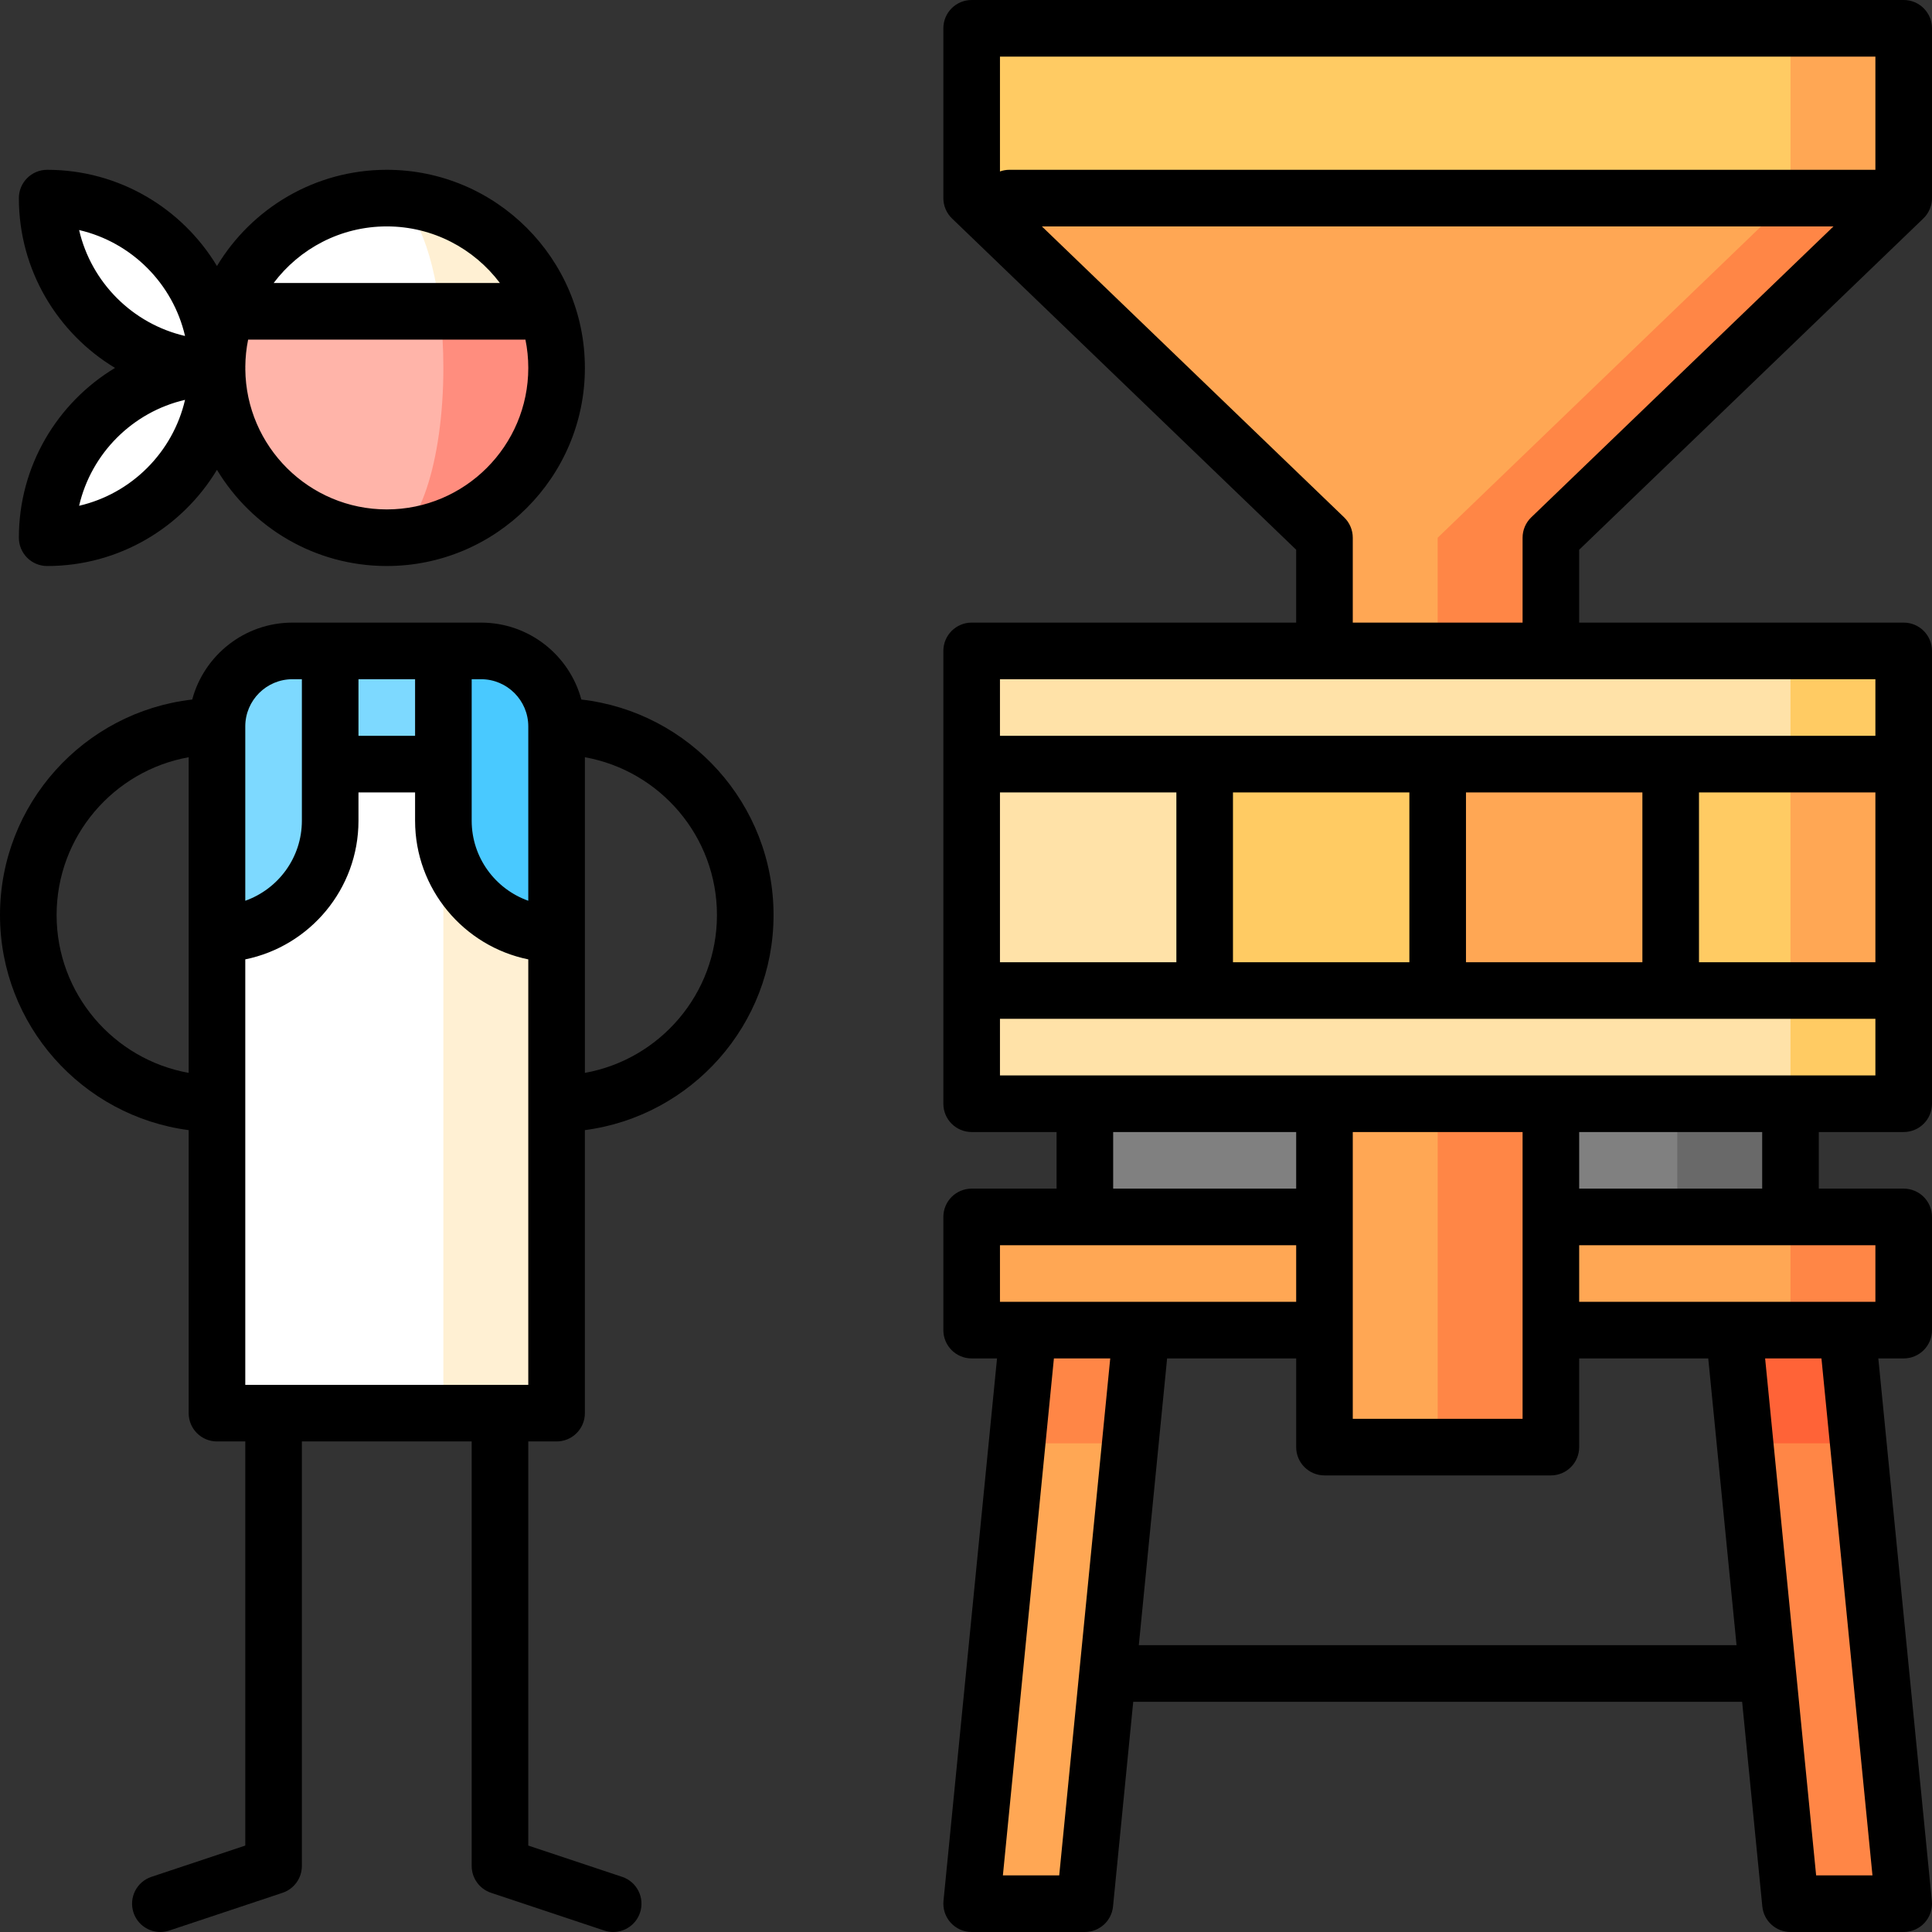
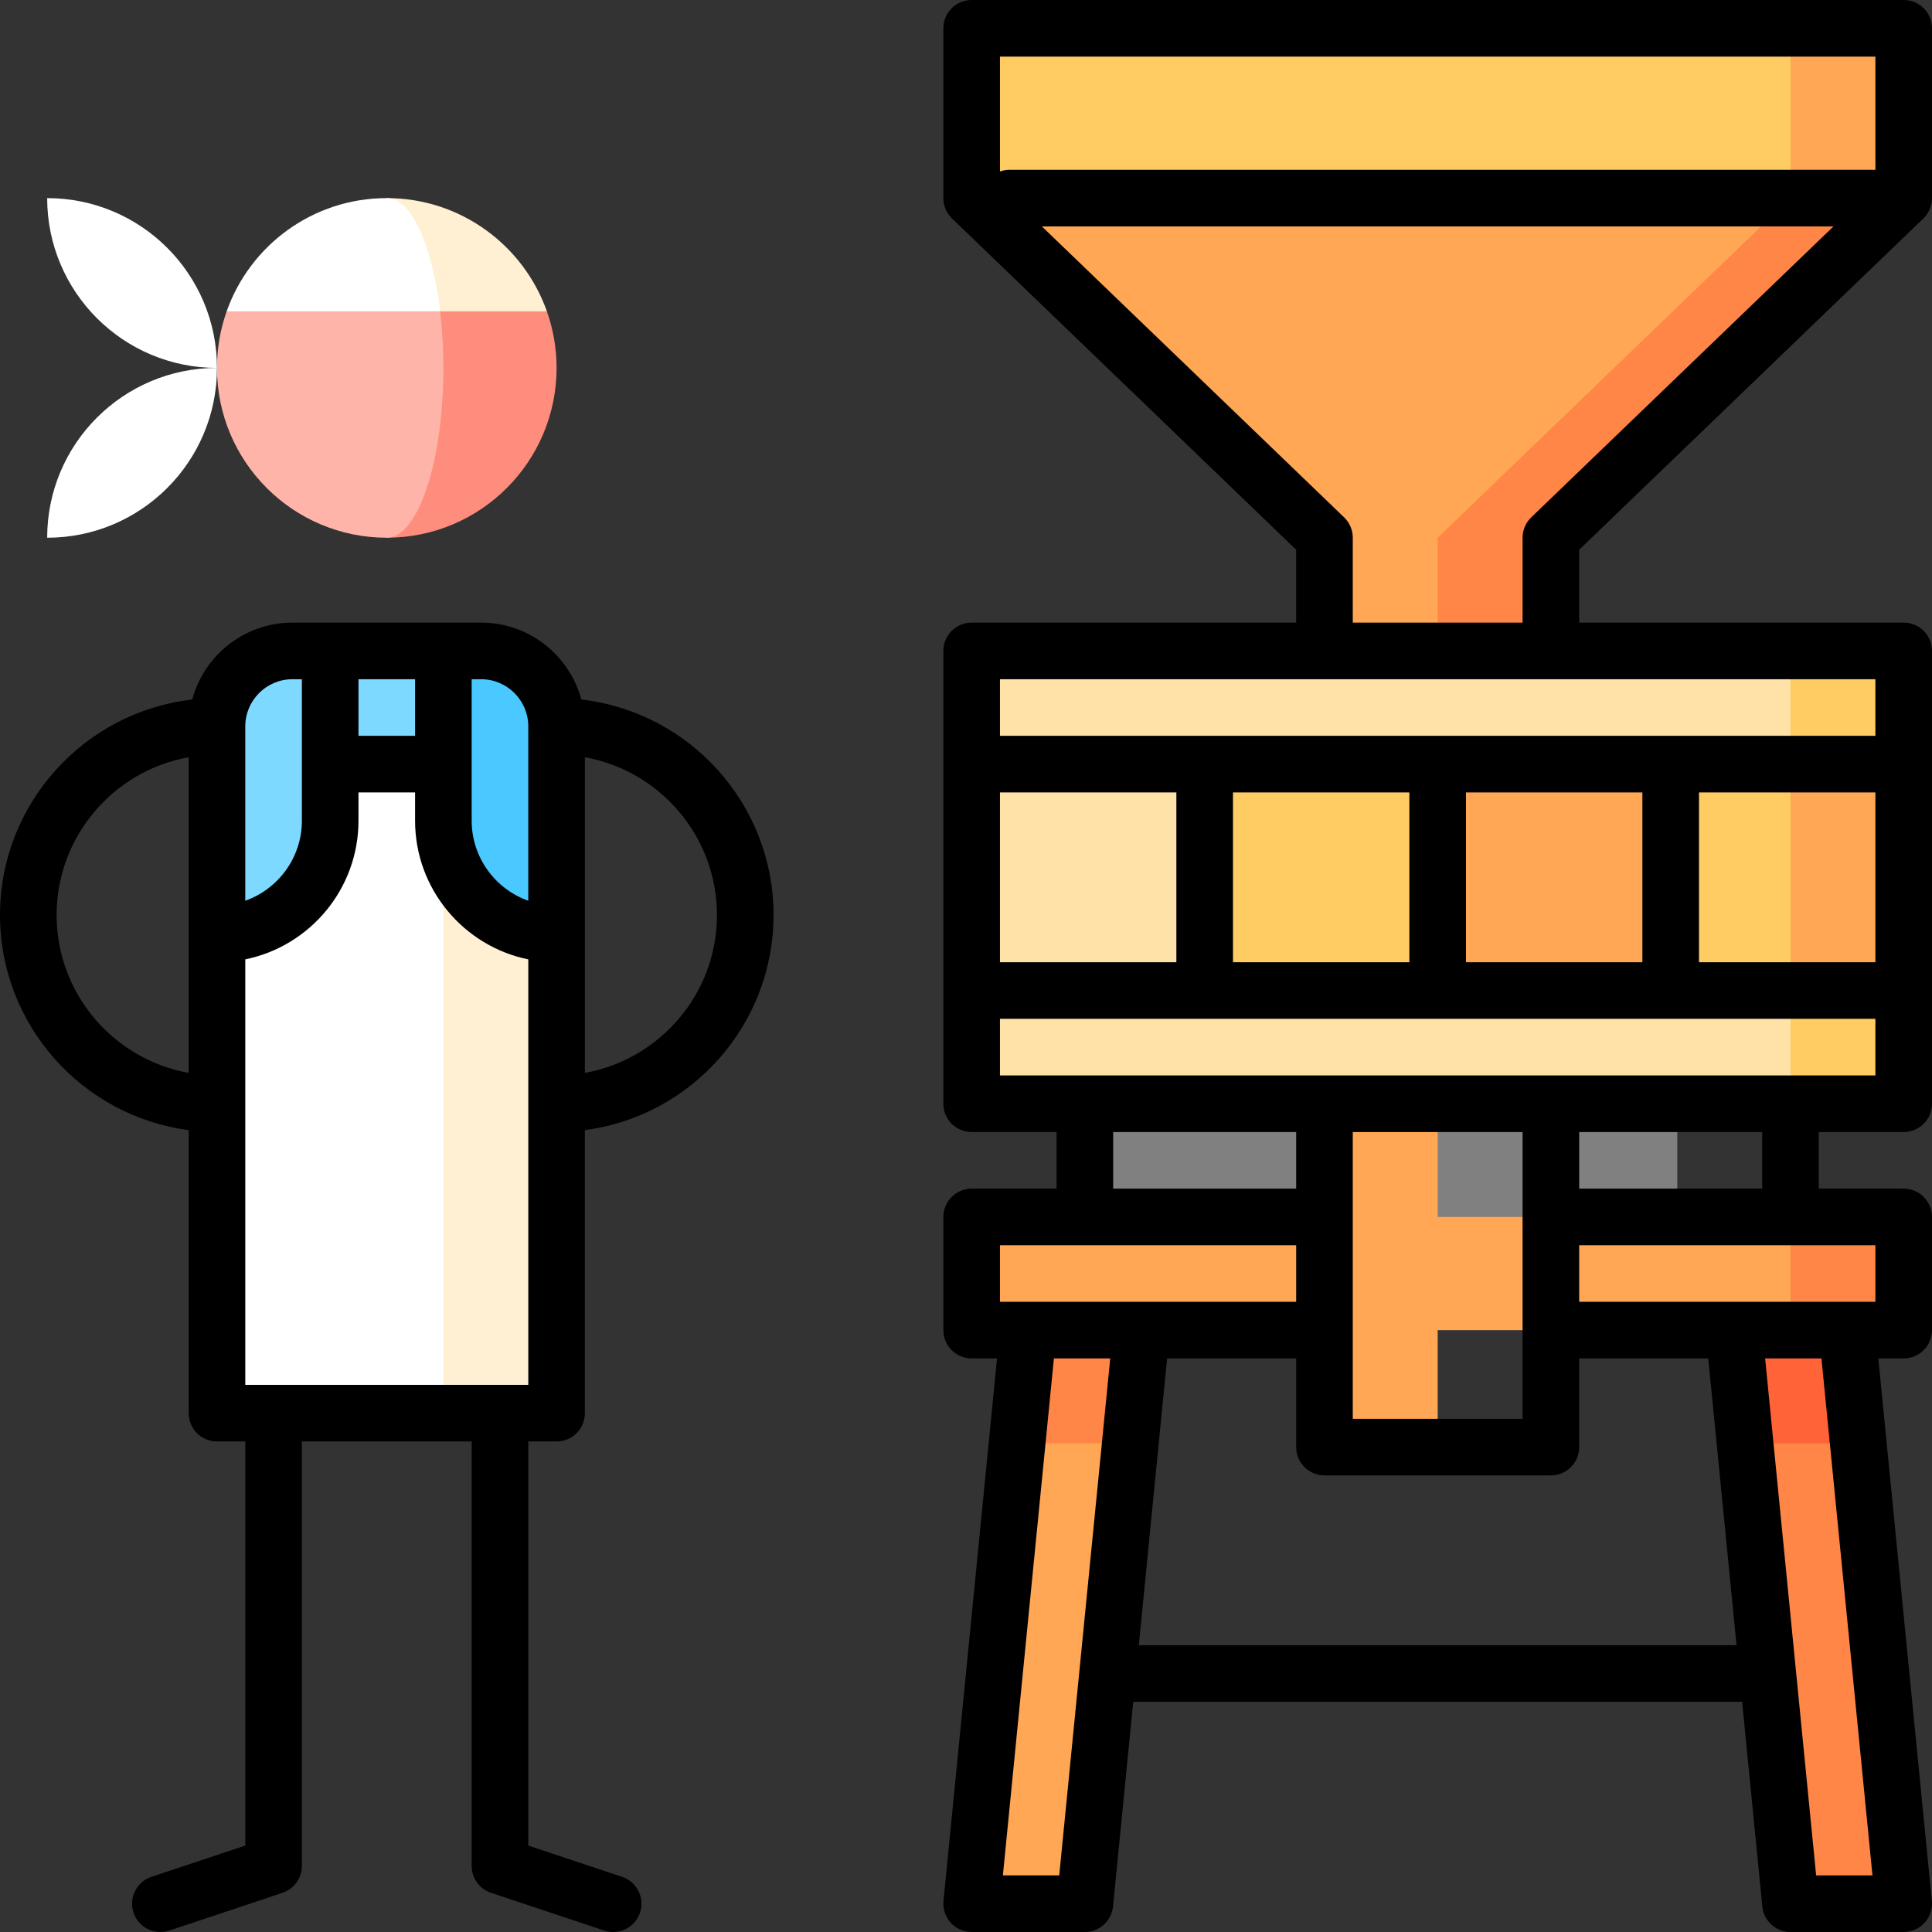
<svg xmlns="http://www.w3.org/2000/svg" version="1.1" id="Capa_1" x="0px" y="0px" viewBox="0 0 512.002 512.002" style="enable-background:new 0 0 512.002 512.002;" xml:space="preserve" width="512" height="512">
  <rect x="0" y="0" width="512.002" height="512.002" fill="#333333" stroke="none" />
  <g>
    <path style="fill:#FFFFFF;" d="M57.501,97.502c0-24.853-20.147-45-45-45C12.501,77.355,32.648,97.502,57.501,97.502z" />
    <path style="fill:#FFFFFF;" d="M12.501,142.502c24.853,0,45-20.147,45-45C32.648,97.502,12.501,117.649,12.501,142.502z" />
    <path style="fill:#FF8D7E;" d="M102.498,62.501v80c24.853,0,45-20.147,45-45c0-5.261-0.912-10.307-2.571-15L102.498,62.501z" />
    <path style="fill:#FFF0D3;" d="M102.498,52.501l14.143,30h28.286C138.749,65.025,122.09,52.501,102.498,52.501z" />
    <path style="fill:#FFB4A9;" d="M60.069,82.501c-1.659,4.693-2.571,9.739-2.571,15c0,24.853,20.147,45,45,45   c8.284,0,15-20.147,15-45c0-5.261-0.304-10.307-0.857-15l-14.143-20L60.069,82.501z" />
    <path style="fill:#FFFFFF;" d="M102.498,52.501c-19.592,0-36.25,12.524-42.429,30h56.572   C114.582,65.025,109.029,52.501,102.498,52.501z" />
    <path style="fill:#49C9FF;" d="M127.501,172.501h-10l-35,90l65-15v-55C147.501,181.455,138.547,172.501,127.501,172.501z" />
    <path style="fill:#7DD9FF;" d="M77.501,172.501c-11.046,0-20,8.954-20,20v55l60,30v-105H77.501z" />
    <path style="fill:#FFF0D3;" d="M117.501,217.501c0,16.57,13.43,30,30,30v127h-30l-30-78.5L117.501,217.501z" />
    <path style="fill:#FFFFFF;" d="M87.501,202.501v15c0,16.57-13.43,30-30,30v127h60v-172H87.501z" />
    <polygon style="fill:#FF8646;" points="444.501,22.501 366.001,142.501 366.001,202.501 411.001,202.501 411.001,142.501    504.501,52.501  " />
    <polygon style="fill:#FFA754;" points="474.501,52.501 366.001,22.501 257.501,52.501 351.001,142.501 351.001,202.501    381.001,202.501 381.001,142.501  " />
    <polygon style="fill:#FFA754;" points="474.501,7.501 444.501,30.001 474.501,52.501 504.501,52.501 504.501,7.501  " />
    <rect x="257.501" y="7.501" style="fill:#FFCB63;" width="217" height="45" />
    <polygon style="fill:#FF8646;" points="273.981,337.501 303.981,337.501 299.54,382.501 284.54,402.501 269.54,382.501  " />
    <polygon style="fill:#FFA754;" points="299.54,382.501 287.501,504.501 257.501,504.501 269.54,382.501  " />
-     <rect x="414.501" y="262.501" style="fill:#696969;" width="60" height="75" />
    <rect x="287.501" y="262.501" style="fill:#808080;" width="157" height="75" />
    <polygon style="fill:#FF6337;" points="488.021,337.501 458.021,337.501 462.462,382.501 477.462,402.501 492.462,382.501  " />
    <polygon style="fill:#FF8646;" points="462.462,382.501 474.501,504.501 504.501,504.501 492.462,382.501  " />
    <polygon style="fill:#FF8646;" points="474.501,322.501 454.501,337.501 474.501,352.501 504.501,352.501 504.501,322.501  " />
    <rect x="257.501" y="322.501" style="fill:#FFA754;" width="217" height="30" />
    <polygon style="fill:#FFCB63;" points="504.501,172.501 474.501,172.501 444.501,232.501 474.501,292.501 504.501,292.501    504.501,262.501 482.001,232.501 504.501,202.501  " />
-     <polygon style="fill:#FF8646;" points="361.001,262.501 381.001,383.501 411.001,383.501 411.001,262.501  " />
    <rect x="351.001" y="262.501" style="fill:#FFA754;" width="30" height="121" />
    <polygon style="fill:#FFE2A8;" points="257.501,172.501 257.501,202.501 338.876,232.501 257.501,262.501 257.501,292.501    474.501,292.501 474.501,172.501  " />
    <polygon style="fill:#FFA754;" points="504.501,202.501 474.501,202.501 454.501,232.501 474.501,262.501 504.501,262.501  " />
    <polygon style="fill:#FFCB63;" points="442.751,202.501 422.751,232.501 442.751,262.501 474.501,262.501 474.501,202.501  " />
    <polygon style="fill:#FFA754;" points="381.001,202.501 361.001,232.501 381.001,262.501 442.751,262.501 442.751,202.501  " />
    <polygon style="fill:#FFCB63;" points="319.251,202.501 299.251,232.501 319.251,262.501 381.001,262.501 381.001,202.501  " />
    <rect x="257.501" y="202.501" style="fill:#FFE2A8;" width="61.75" height="60" />
-     <path d="M5.001,142.501c0,4.143,3.358,7.5,7.5,7.5c19.078,0,35.803-10.236,44.996-25.498C66.69,139.766,83.421,150,102.501,150   c28.949,0,52.5-23.552,52.5-52.5S131.45,45,102.501,45c-19.08,0-35.811,10.234-45.004,25.498   c-9.193-15.262-25.918-25.497-44.996-25.497c-4.142,0-7.5,3.357-7.5,7.5c0,19.073,10.226,35.805,25.481,45   C15.227,106.696,5.001,123.428,5.001,142.501z M102.501,135c-20.574,0-37.324-16.655-37.492-37.19   c0.004-0.103,0.012-0.205,0.012-0.309c0-0.104-0.008-0.207-0.012-0.31c0.02-2.46,0.273-4.865,0.747-7.191h73.491   c0.494,2.424,0.755,4.932,0.755,7.5C140.001,118.178,123.179,135,102.501,135z M102.501,60c12.242,0,23.131,5.898,29.98,15H72.521   C79.37,65.898,90.259,60,102.501,60z M20.964,60.964c13.896,3.217,24.857,14.179,28.074,28.074   C35.142,85.821,24.181,74.859,20.964,60.964z M49.038,105.964c-3.217,13.896-14.179,24.857-28.074,28.074   C24.181,120.143,35.142,109.181,49.038,105.964z" />
    <path d="M154.062,185.385C150.919,173.661,140.204,165,127.501,165h-50c-12.703,0-23.418,8.661-26.562,20.385   C22.314,188.654,0.001,213.014,0.001,242.5c0,29.163,21.828,53.306,50,56.995V374.5c0,4.143,3.358,7.5,7.5,7.5h7.5v107.095   l-24.872,8.29c-3.93,1.31-6.053,5.558-4.744,9.487c1.048,3.143,3.974,5.13,7.114,5.13c0.786,0,1.586-0.125,2.373-0.387l30-10   c3.063-1.021,5.128-3.887,5.128-7.115V382h45v112.5c0,3.229,2.066,6.095,5.128,7.115l30,10c0.787,0.262,1.586,0.387,2.373,0.387   c3.14,0,6.066-1.987,7.114-5.13c1.31-3.93-0.814-8.178-4.744-9.487l-24.872-8.29V382h7.5c4.142,0,7.5-3.357,7.5-7.5v-75.005   c28.172-3.688,50-27.832,50-56.995C205.001,213.014,182.688,188.654,154.062,185.385z M140.001,192.5v46.21   c-8.729-3.096-15-11.433-15-21.21V180h2.5C134.393,180,140.001,185.607,140.001,192.5z M95.001,180h15v15h-15V180z M77.501,180h2.5   v37.5c0,9.777-6.271,18.114-15,21.21V192.5C65.001,185.607,70.608,180,77.501,180z M15.001,242.5c0-20.875,15.132-38.27,35-41.824   v83.647C30.133,280.77,15.001,263.375,15.001,242.5z M140.001,367h-75V254.245c17.096-3.484,30-18.635,30-36.745V210h15v7.5   c0,18.11,12.904,33.261,30,36.745V367z M155.001,284.324v-83.647c19.868,3.554,35,20.949,35,41.824S174.869,280.77,155.001,284.324   z" />
    <path d="M509.702,57.903c0.016-0.015,0.029-0.032,0.044-0.047c0.112-0.109,0.216-0.226,0.321-0.342   c0.06-0.067,0.124-0.131,0.182-0.2c0.114-0.136,0.219-0.279,0.323-0.423c0.039-0.054,0.082-0.105,0.12-0.16   c0.132-0.193,0.255-0.393,0.369-0.599c0.604-1.095,0.94-2.324,0.94-3.633v-45c0-4.143-3.357-7.5-7.5-7.5h-247   c-4.142,0-7.5,3.357-7.5,7.5v45c0,2.039,0.83,3.989,2.299,5.403l91.201,87.787V165h-86c-4.142,0-7.5,3.357-7.5,7.5v120   c0,4.143,3.358,7.5,7.5,7.5h22.5v15h-22.5c-4.142,0-7.5,3.357-7.5,7.5v30c0,4.143,3.358,7.5,7.5,7.5h6.723l-14.187,143.764   c-0.208,2.106,0.484,4.203,1.906,5.772s3.44,2.464,5.558,2.464h30c3.856,0,7.085-2.925,7.464-6.764L300.317,451h161.368   l5.352,54.236c0.379,3.839,3.607,6.764,7.464,6.764h30c2.117,0,4.136-0.895,5.558-2.464s2.114-3.666,1.906-5.772L497.777,360h6.723   c4.143,0,7.5-3.357,7.5-7.5v-30c0-4.143-3.357-7.5-7.5-7.5h-22.5v-15h22.5c4.143,0,7.5-3.357,7.5-7.5v-120   c0-4.143-3.357-7.5-7.5-7.5h-86v-19.31L509.702,57.903z M497.001,15v30h-229.5c-0.878,0-1.717,0.159-2.5,0.436V15H497.001z    M373.501,210v45h-46.75v-45H373.501z M435.251,210v45h-46.75v-45H435.251z M497.001,210v45h-46.75v-45H497.001z M311.751,255   h-46.75v-45h46.75V255z M295.001,300h48.5v15h-48.5V300z M403.501,300v76h-45v-76H403.501z M265.001,330h78.5v15h-78.5V330z    M265.777,497l13.52-137h14.927l-8.162,82.715c-0.004,0.038-5.357,54.285-5.357,54.285H265.777z M301.797,436l7.5-76h34.204v23.5   c0,4.143,3.357,7.5,7.5,7.5h60c4.143,0,7.5-3.357,7.5-7.5V360h34.204l7.5,76H301.797z M496.225,497h-14.928l-5.353-54.247   c-0.004-0.038-8.166-82.753-8.166-82.753h14.927L496.225,497z M497.001,345h-78.5v-15h78.5V345z M467.001,315h-48.5v-15h48.5V315z    M265.001,285v-15h232v15H265.001z M497.001,195h-232v-15h232V195z M358.501,165v-22.5c0-2.039-0.83-3.989-2.299-5.403L276.107,60   h209.788L405.8,137.097c-1.469,1.414-2.299,3.364-2.299,5.403V165H358.501z" />
  </g>
</svg>